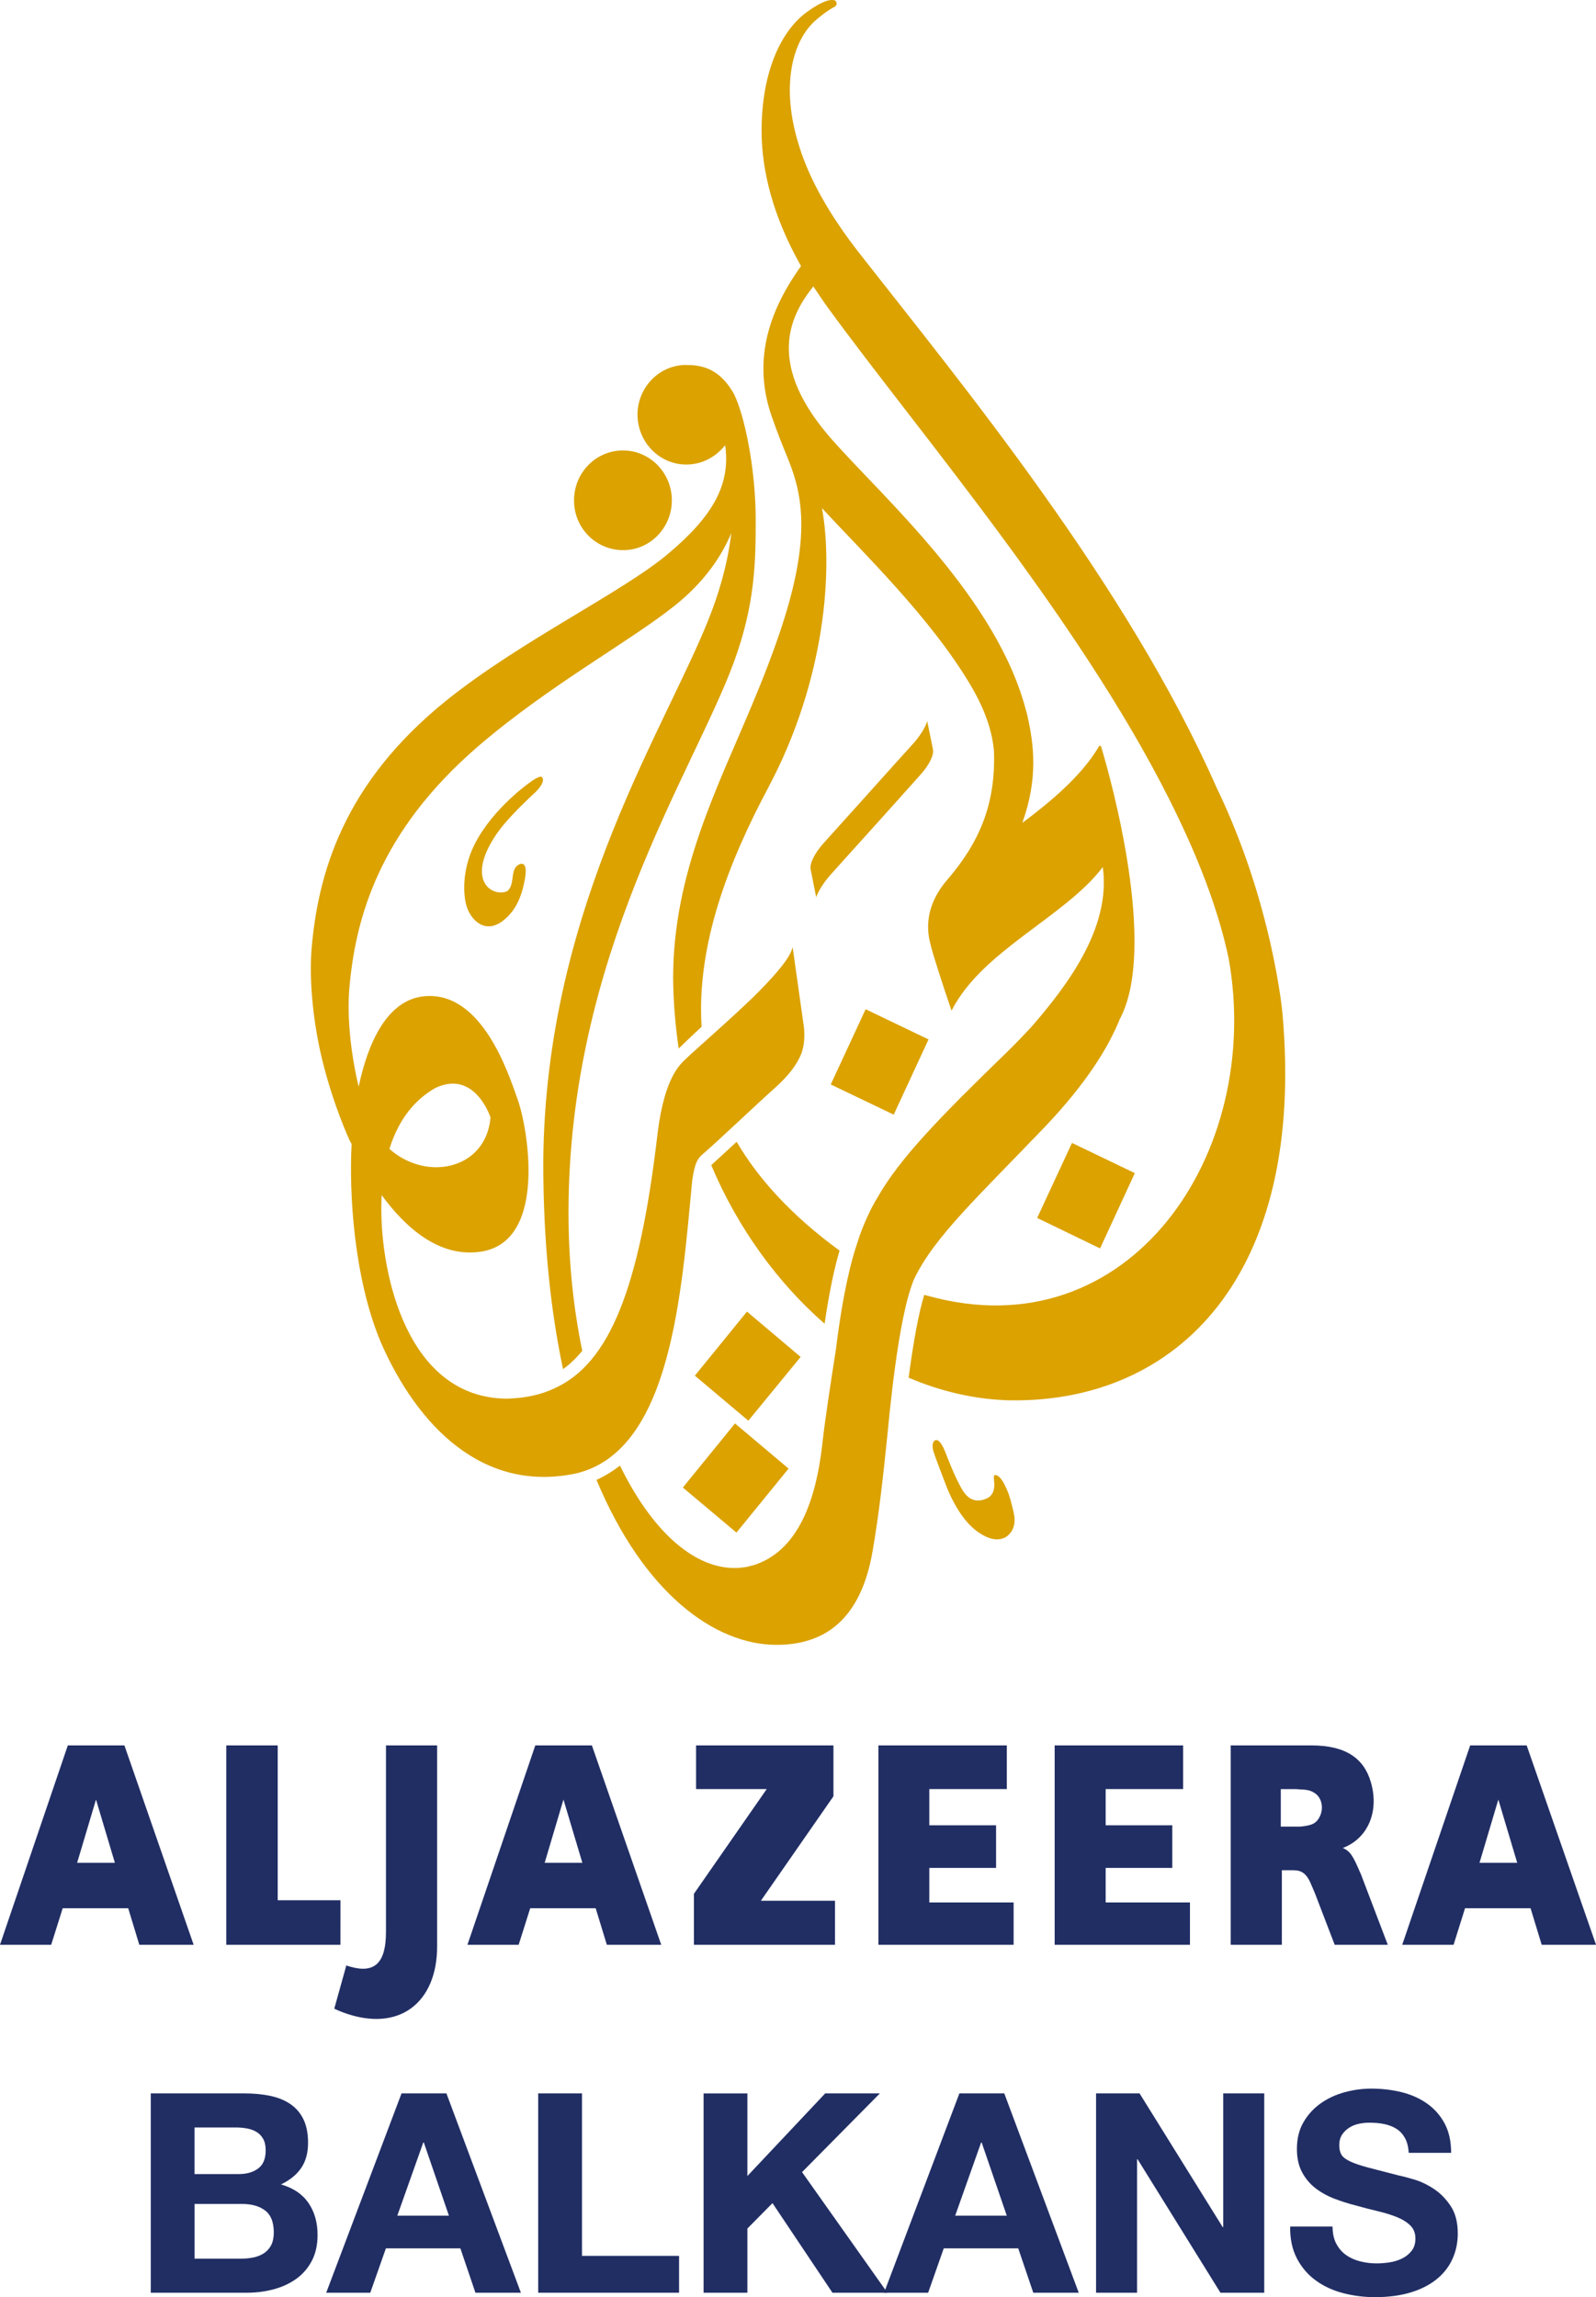
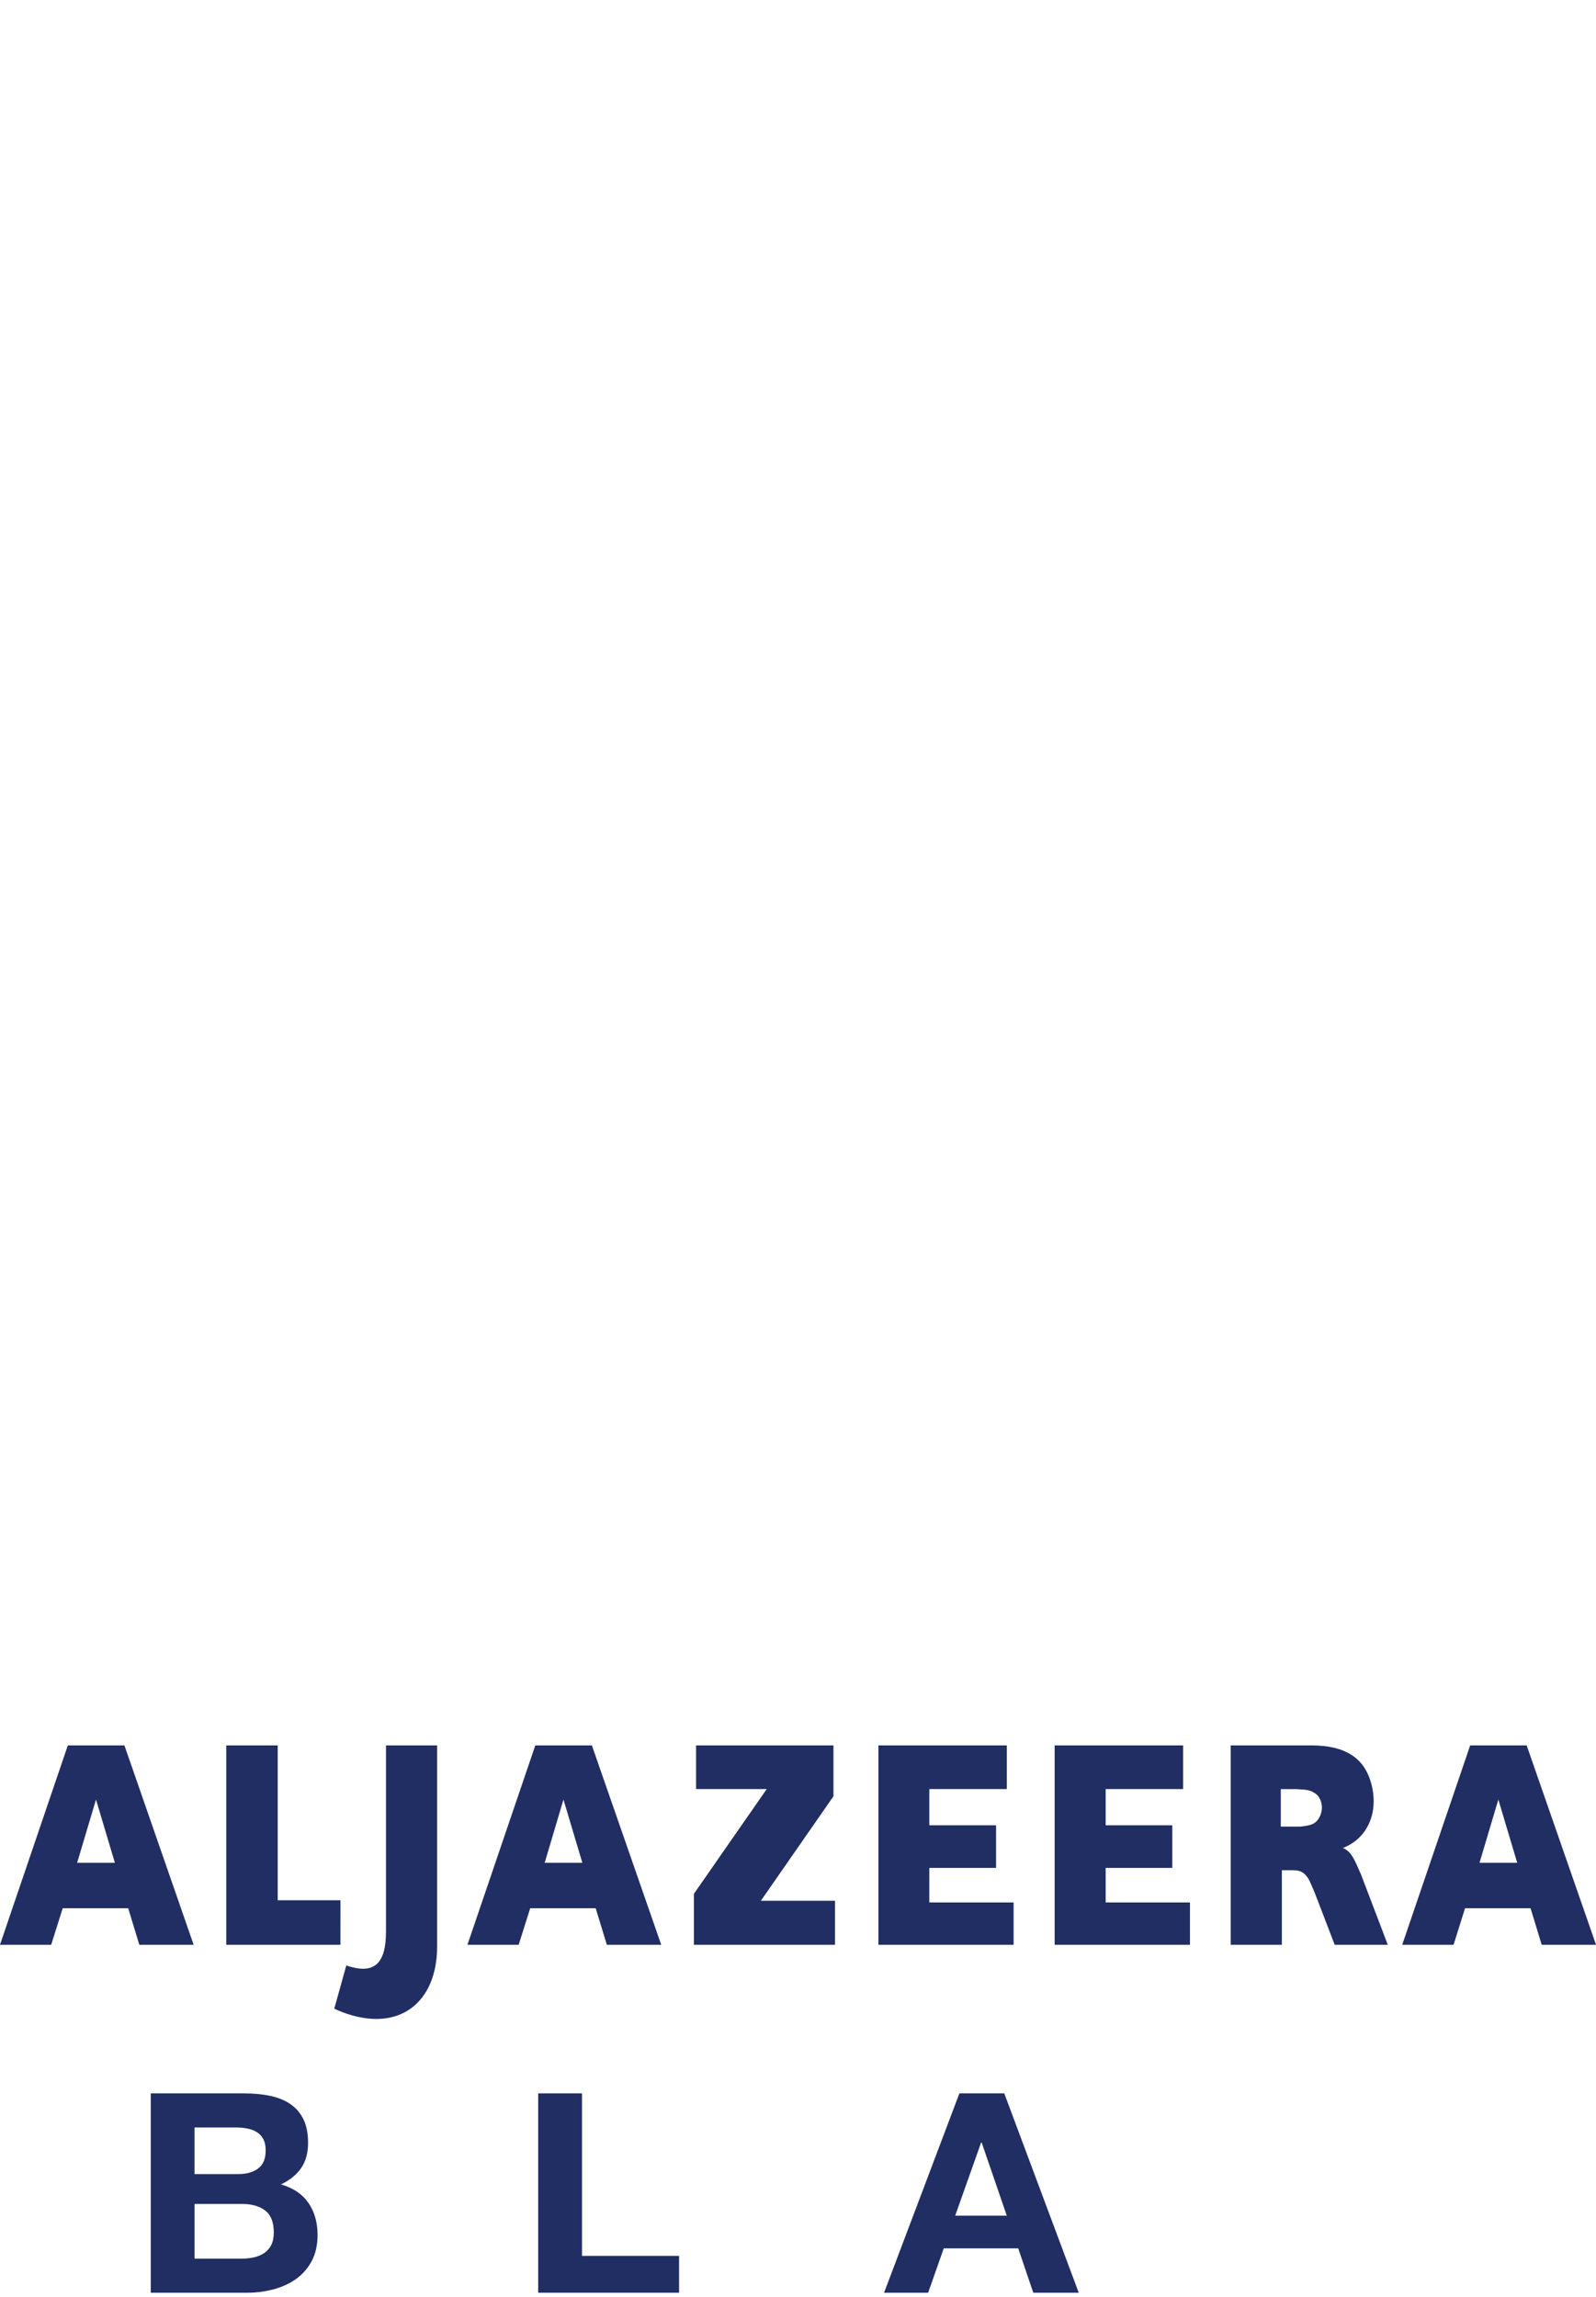
<svg xmlns="http://www.w3.org/2000/svg" version="1.1" viewBox="0 0 555.83 800">
  <desc>Created with Sketch.</desc>
  <g transform="matrix(8.709 0 0 8.709 -1.21 -.116)" fill="none" fill-rule="evenodd">
    <g fill="#212e64">
      <path d="m9.915 83.725c0.379 0 0.725 0.033 1.037 0.1 0.312 0.067 0.58 0.177 0.803 0.33 0.223 0.153 0.396 0.355 0.519 0.608 0.123 0.253 0.184 0.566 0.184 0.938 0 0.402-0.091 0.737-0.273 1.005-0.182 0.268-0.452 0.487-0.809 0.659 0.491 0.141 0.857 0.389 1.099 0.742 0.242 0.354 0.363 0.78 0.363 1.278 0 0.402-0.078 0.75-0.234 1.044-0.156 0.294-0.367 0.534-0.63 0.72-0.264 0.186-0.565 0.324-0.904 0.413-0.338 0.089-0.686 0.134-1.043 0.134h-3.859v-7.971zm-0.223 3.226c0.312 0 0.569-0.074 0.77-0.223 0.201-0.149 0.301-0.391 0.301-0.726 0-0.186-0.033-0.338-0.1-0.458-0.067-0.119-0.156-0.212-0.268-0.279-0.112-0.067-0.24-0.113-0.385-0.139-0.145-0.026-0.296-0.039-0.452-0.039h-1.64v1.864h1.774zm0.1 3.382c0.171 0 0.335-0.017 0.491-0.05 0.156-0.034 0.294-0.089 0.413-0.168 0.119-0.078 0.214-0.184 0.285-0.318 0.07-0.134 0.106-0.305 0.106-0.513 0-0.409-0.115-0.701-0.346-0.876-0.231-0.175-0.535-0.262-0.915-0.262h-1.907v2.188h1.874z" />
-       <path d="m17.991 83.725 2.978 7.971h-1.818l-0.602-1.775h-2.978l-0.625 1.775h-1.762l3.012-7.971zm0.1 4.889-1.004-2.925h-0.022l-1.038 2.925h2.063z" />
      <path d="m23.412 83.725v6.497h3.882v1.474h-5.633v-7.971h1.751" />
-       <path d="m30.026 83.725v3.304l3.112-3.304h2.186l-3.112 3.148 3.413 4.823h-2.197l-2.398-3.583-1.004 1.016v2.568h-1.751v-7.971h1.751" />
      <path d="m40.299 83.725 2.978 7.971h-1.818l-0.602-1.775h-2.978l-0.625 1.775h-1.762l3.012-7.971zm0.1 4.889-1.004-2.925h-0.022l-1.037 2.925z" />
-       <path d="m45.709 83.725 3.324 5.347h0.022v-5.347h1.64v7.971h-1.751l-3.313-5.336h-0.022v5.336h-1.64v-7.971h1.74" />
-       <path d="m53.573 89.73c0.097 0.186 0.225 0.337 0.385 0.452 0.16 0.116 0.348 0.201 0.563 0.257 0.215 0.056 0.439 0.084 0.669 0.084 0.156 0 0.323-0.013 0.502-0.039 0.179-0.026 0.346-0.076 0.502-0.151 0.156-0.074 0.286-0.177 0.39-0.307 0.104-0.13 0.156-0.296 0.156-0.497 0-0.216-0.069-0.391-0.206-0.525-0.138-0.134-0.318-0.246-0.541-0.335-0.223-0.089-0.476-0.167-0.758-0.234-0.283-0.067-0.569-0.141-0.859-0.223-0.297-0.074-0.587-0.166-0.87-0.274-0.283-0.108-0.535-0.247-0.758-0.419-0.223-0.171-0.404-0.385-0.541-0.642-0.138-0.257-0.206-0.567-0.206-0.932 0-0.409 0.087-0.765 0.262-1.066 0.175-0.301 0.403-0.553 0.686-0.753 0.283-0.201 0.602-0.35 0.959-0.447 0.357-0.097 0.714-0.145 1.071-0.145 0.416 0 0.816 0.047 1.199 0.14 0.383 0.093 0.723 0.244 1.02 0.452 0.298 0.208 0.533 0.474 0.708 0.798 0.175 0.324 0.262 0.716 0.262 1.178h-1.695c-0.015-0.238-0.065-0.436-0.151-0.592-0.086-0.156-0.199-0.279-0.34-0.368-0.141-0.089-0.303-0.152-0.485-0.19-0.182-0.037-0.381-0.056-0.597-0.056-0.141 0-0.283 0.015-0.424 0.045-0.141 0.03-0.27 0.082-0.385 0.156-0.115 0.074-0.21 0.167-0.284 0.279-0.074 0.111-0.112 0.253-0.112 0.424 0 0.156 0.03 0.283 0.089 0.38 0.059 0.097 0.176 0.186 0.351 0.268 0.175 0.082 0.416 0.164 0.725 0.245 0.309 0.082 0.712 0.186 1.21 0.313 0.149 0.03 0.355 0.084 0.619 0.162 0.264 0.078 0.526 0.203 0.786 0.374 0.26 0.171 0.485 0.4 0.675 0.687 0.19 0.287 0.284 0.653 0.284 1.099 0 0.365-0.071 0.703-0.212 1.016-0.141 0.313-0.351 0.582-0.63 0.809-0.279 0.227-0.624 0.404-1.037 0.53-0.413 0.126-0.891 0.19-1.433 0.19-0.439 0-0.864-0.054-1.277-0.162-0.413-0.108-0.777-0.277-1.093-0.508-0.316-0.231-0.567-0.525-0.753-0.882-0.186-0.357-0.275-0.781-0.268-1.272h1.696c0 0.268 0.048 0.495 0.145 0.681" />
    </g>
-     <path d="m37.534 57.608c-0.099 0.045-0.132 0.211-0.069 0.444 0.069 0.222 0.442 1.193 0.442 1.193 0.264 0.73 0.71 1.575 1.311 2.009 0.641 0.459 0.972 0.298 1.102 0.248 0.095-0.053 0.507-0.309 0.36-0.973-0.157-0.704-0.243-0.894-0.372-1.151-0.125-0.257-0.295-0.416-0.396-0.373-0.061 0.011-0.01 0.242-0.01 0.387-0.005 0.256-0.093 0.449-0.305 0.543-0.187 0.082-0.648 0.249-1.002-0.389-0.291-0.513-0.548-1.192-0.655-1.468-0.088-0.217-0.219-0.479-0.356-0.479-0.014 0-0.026 0.004-0.049 9e-3zm-10.088 1.89 2.143 1.801 2.084-2.559-2.142-1.806zm0.48-4.474 2.139 1.8 2.091-2.549-2.146-1.813zm13.688-6.307 2.516 1.218 1.39-3.011-2.513-1.207zm-13.033-2.111c1.066 2.531 2.679 4.726 4.533 6.341 0.193-1.325 0.402-2.259 0.598-2.925-1.891-1.376-3.247-2.863-4.115-4.35zm4.779-3.227 2.518 1.207 1.392-3.008-2.515-1.207zm-12.154-11.986s-1.57 1.133-2.203 2.634c-0.387 0.918-0.361 1.911-0.143 2.392 0.223 0.479 0.746 0.938 1.428 0.386 0.477-0.386 0.686-0.927 0.789-1.389 0.064-0.274 0.085-0.447 0.085-0.582 0-0.169-0.055-0.311-0.213-0.273-0.454 0.153-0.184 0.774-0.508 1.075-0.246 0.153-0.886 0.07-1.012-0.571-0.124-0.642 0.361-1.468 0.801-2.014 0.442-0.548 1.217-1.265 1.217-1.265s0.553-0.465 0.366-0.695c-0.009-0.013-0.029-0.019-0.051-0.019-0.161 0-0.556 0.322-0.556 0.322zm15.469-1.664c-0.19 0.205-1.085 1.202-1.944 2.16-0.769 0.853-1.503 1.669-1.664 1.848-0.367 0.415-0.56 0.823-0.511 1.043l0.222 1.115c0.06-0.207 0.294-0.585 0.553-0.878 0.185-0.205 1.079-1.207 1.942-2.156 0.765-0.855 1.499-1.666 1.662-1.855 0.37-0.404 0.562-0.817 0.511-1.032l-0.228-1.123c-0.053 0.212-0.284 0.586-0.543 0.88zm-20.963 16.227c0.308-0.99 0.864-1.879 1.832-2.435 1.587-0.755 2.21 1.175 2.21 1.175-0.111 1.307-1.087 1.993-2.175 1.993-0.637 0-1.316-0.242-1.867-0.733zm11.816-31.349c-1.077 0.029-1.925 0.95-1.895 2.045 0.035 1.101 0.932 1.971 2.011 1.936 0.59-0.017 1.1-0.304 1.452-0.721l0.041-0.049c0.23 1.585-0.516 2.852-2.253 4.317-1.777 1.522-5.934 3.507-8.89 5.886-4.16 3.345-5.142 6.986-5.395 9.933-0.108 1.316 0.08 3.045 0.434 4.475 0.442 1.799 1.083 3.177 1.083 3.177s0.033 0.057 0.084 0.156c-0.106 1.951 0.088 5.358 1.169 7.932 1.454 3.32 4.066 6.037 7.814 5.238 3.783-0.904 4.205-7.155 4.637-11.72 0.112-0.748 0.226-0.88 0.451-1.072 0.608-0.524 2.083-1.932 2.785-2.558 0.435-0.39 0.812-0.779 1.057-1.276 0.313-0.604 0.147-1.409 0.147-1.409l-0.424-3.008c-0.105 0.428-0.619 1.026-1.342 1.765-0.753 0.774-2.761 2.525-2.944 2.718-0.181 0.187-0.835 0.669-1.115 2.965-0.726 6.244-1.936 9.191-4.108 10.187-0.573 0.275-1.216 0.402-1.93 0.42-3.981-0.039-5.028-4.968-5.01-7.67 0.003-0.159 0.006-0.322 0.015-0.47 0.925 1.266 2.29 2.521 3.975 2.26 2.688-0.416 1.851-5.024 1.46-6.093-0.38-1.075-1.423-4.283-3.676-4.124-1.597 0.11-2.341 2.012-2.679 3.622-0.308-1.272-0.472-2.764-0.373-3.93 0.238-2.787 1.177-6.269 5.169-9.699 2.844-2.441 6.067-4.184 7.859-5.622 1.14-0.911 1.849-1.933 2.247-2.892-0.112 0.929-0.339 1.938-0.778 3.112-1.654 4.425-6.675 11.732-6.742 22.058 0 3.174 0.293 5.918 0.79 8.265 0.272-0.189 0.527-0.437 0.769-0.733-0.349-1.679-0.55-3.538-0.55-5.519 0-10.303 4.987-17.6 6.613-22.015 0.851-2.326 0.873-4.021 0.873-5.695 0-2.054-0.451-4.198-0.871-5.034-0.455-0.801-1.02-1.156-1.864-1.156h-0.095zm4.896-14.126c-1.001 0.713-1.836 2.331-1.83 4.801 0.009 1.519 0.426 3.337 1.578 5.372-1.547 2.143-1.831 4.119-1.174 6.007 0.499 1.435 0.752 1.808 0.98 2.669 0.57 2.185-0.062 4.808-1.758 8.851-1.375 3.296-3.163 6.743-3.163 10.941 9e-3 0.963 0.088 1.9 0.222 2.82 0.16-0.159 0.5-0.483 0.916-0.87-0.205-3.288 1.085-6.597 2.669-9.568 2.305-4.34 2.588-8.755 2.145-11.172 1.618 1.756 4.346 4.382 5.939 7.075 0.537 0.907 0.86 1.765 0.939 2.638 0.075 2.129-0.583 3.654-1.869 5.152-1.088 1.262-0.711 2.378-0.665 2.596 0.082 0.359 0.527 1.735 0.838 2.636 1.207-2.398 4.537-3.749 6.047-5.742 0.346 2.455-1.474 4.79-2.823 6.356-0.322 0.353-0.674 0.715-1.073 1.106-2.557 2.48-4.234 4.186-5.123 5.77-0.228 0.351-0.596 1.139-0.781 1.746-0.261 0.759-0.593 2.046-0.872 4.314-0.211 1.338-0.45 2.935-0.528 3.647-0.173 1.62-0.654 4.192-2.613 4.924-0.108 0.045-0.212 0.07-0.321 0.092v0.009c-1.869 0.414-3.781-1.175-5.172-4.03-0.287 0.221-0.599 0.418-0.939 0.571 1.884 4.519 4.718 6.596 7.201 6.596 1.881 0 3.368-0.963 3.843-3.769 0.247-1.416 0.421-2.983 0.576-4.506 0.077-0.732 0.432-4.869 1.089-6.37 0.809-1.683 2.584-3.311 5.227-6.074 1.632-1.716 2.522-3.145 2.986-4.296 1.538-2.859-0.367-9.659-0.737-10.881-0.011-0.044-0.016-0.054-0.04-0.054-0.038 0-0.049 0.01-0.078 0.06-0.003 0.012-0.009 0.02-0.014 0.029-0.68 1.125-1.895 2.152-3.025 2.991 0.635-1.771 0.464-3.117 0.21-4.249v-0.009c-0.016-0.065-0.032-0.132-0.049-0.197l-0.003 0.007c-1.143-4.512-5.691-8.529-7.74-10.844-2.665-3-1.757-4.932-0.775-6.16 0.185 0.275 0.375 0.568 0.591 0.862 3.624 4.987 10.45 12.899 14.028 20.437 0.909 1.902 1.605 3.774 1.986 5.557 1.41 7.806-3.96 15.744-12.01 13.513h-0.003c-0.052-0.012-0.108-0.028-0.155-0.044-0.218 0.694-0.424 1.801-0.627 3.313 1.22 0.525 2.542 0.842 3.825 0.898l0.001 0.002c0.094 0.001 0.189 0.004 0.282 0.007 6.614 0.073 11.791-4.952 10.839-15.499 0 0-0.397-4.387-2.634-9.008-3.578-8.117-10.198-16.149-14.261-21.337-1.29-1.649-2.047-3.075-2.428-4.307-0.761-2.398-0.277-4.256 0.699-5.07 0.21-0.18 0.473-0.381 0.711-0.501 0.146-0.078 0.089-0.251-0.014-0.27-0.022 0-0.055-0.006-0.09-0.006-0.141 0-0.419 0.065-0.978 0.468zm-7.433 17.546c-1.079 0.034-1.931 0.949-1.895 2.059 0.027 1.095 0.929 1.954 2.012 1.927 1.082-0.029 1.931-0.955 1.896-2.052-0.03-1.077-0.898-1.934-1.948-1.934h-0.065z" fill="#dba200" />
    <path d="m13.754 76.002h-2.51v-6.193h-2.057v7.974h4.566zm1.819 1.275c0 1.218-0.443 1.662-1.421 1.383-0.059-0.011-0.107-0.03-0.163-0.055l-0.483 1.732c0.109 0.054 0.218 0.097 0.334 0.144 2.281 0.851 3.779-0.413 3.779-2.629v-8.042h-2.045v7.468zm21.728-2.569h2.67v-1.704h-2.67v-1.448h3.1v-1.747h-5.135v7.974h5.406v-1.694h-3.371zm7.052 0h2.665v-1.704h-2.665v-1.448h3.098v-1.747h-5.137v7.974h5.41v-1.694h-3.371zm-41.502-4.899-2.713 7.974h2.047l0.461-1.461h2.62l0.444 1.461h2.173l-2.769-7.974zm0.372 4.695 0.755-2.529 0.755 2.529zm18.322-4.695-2.714 7.974h2.048l0.462-1.461h2.619l0.446 1.461h2.175l-2.773-7.974zm0.375 4.695 0.751-2.529 0.756 2.529zm39.269-4.695h-2.259l-2.718 7.974h2.054l0.458-1.461h2.621l0.445 1.461h2.173zm-1.886 4.695 0.753-2.529 0.755 2.529zm-4.774 0.389c-0.3-0.707-0.407-0.851-0.693-0.985 0.048-0.012 0.096-0.034 0.139-0.056 0.889-0.411 1.319-1.44 0.98-2.582-0.275-0.941-1.001-1.461-2.376-1.461h-3.226v7.974h2.046v-2.981h0.469c0.33 0 0.53 0.144 0.703 0.568l0.109 0.253 0.059 0.144 0.773 2.016h2.123l-0.995-2.613c-0.037-0.101-0.066-0.187-0.109-0.278zm-1.713-2.083c-0.117 0.143-0.284 0.208-0.674 0.246h-0.785v-1.499h0.609c0.048 0 0.096 0.011 0.146 0.011 0.313 0.01 0.441 0.048 0.579 0.134 0.345 0.199 0.422 0.742 0.126 1.108zm-19.348-0.966v-2.035h-5.494v1.747h2.825l-2.911 4.188v2.039h5.641v-1.761h-2.964z" fill="#212e64" />
  </g>
</svg>